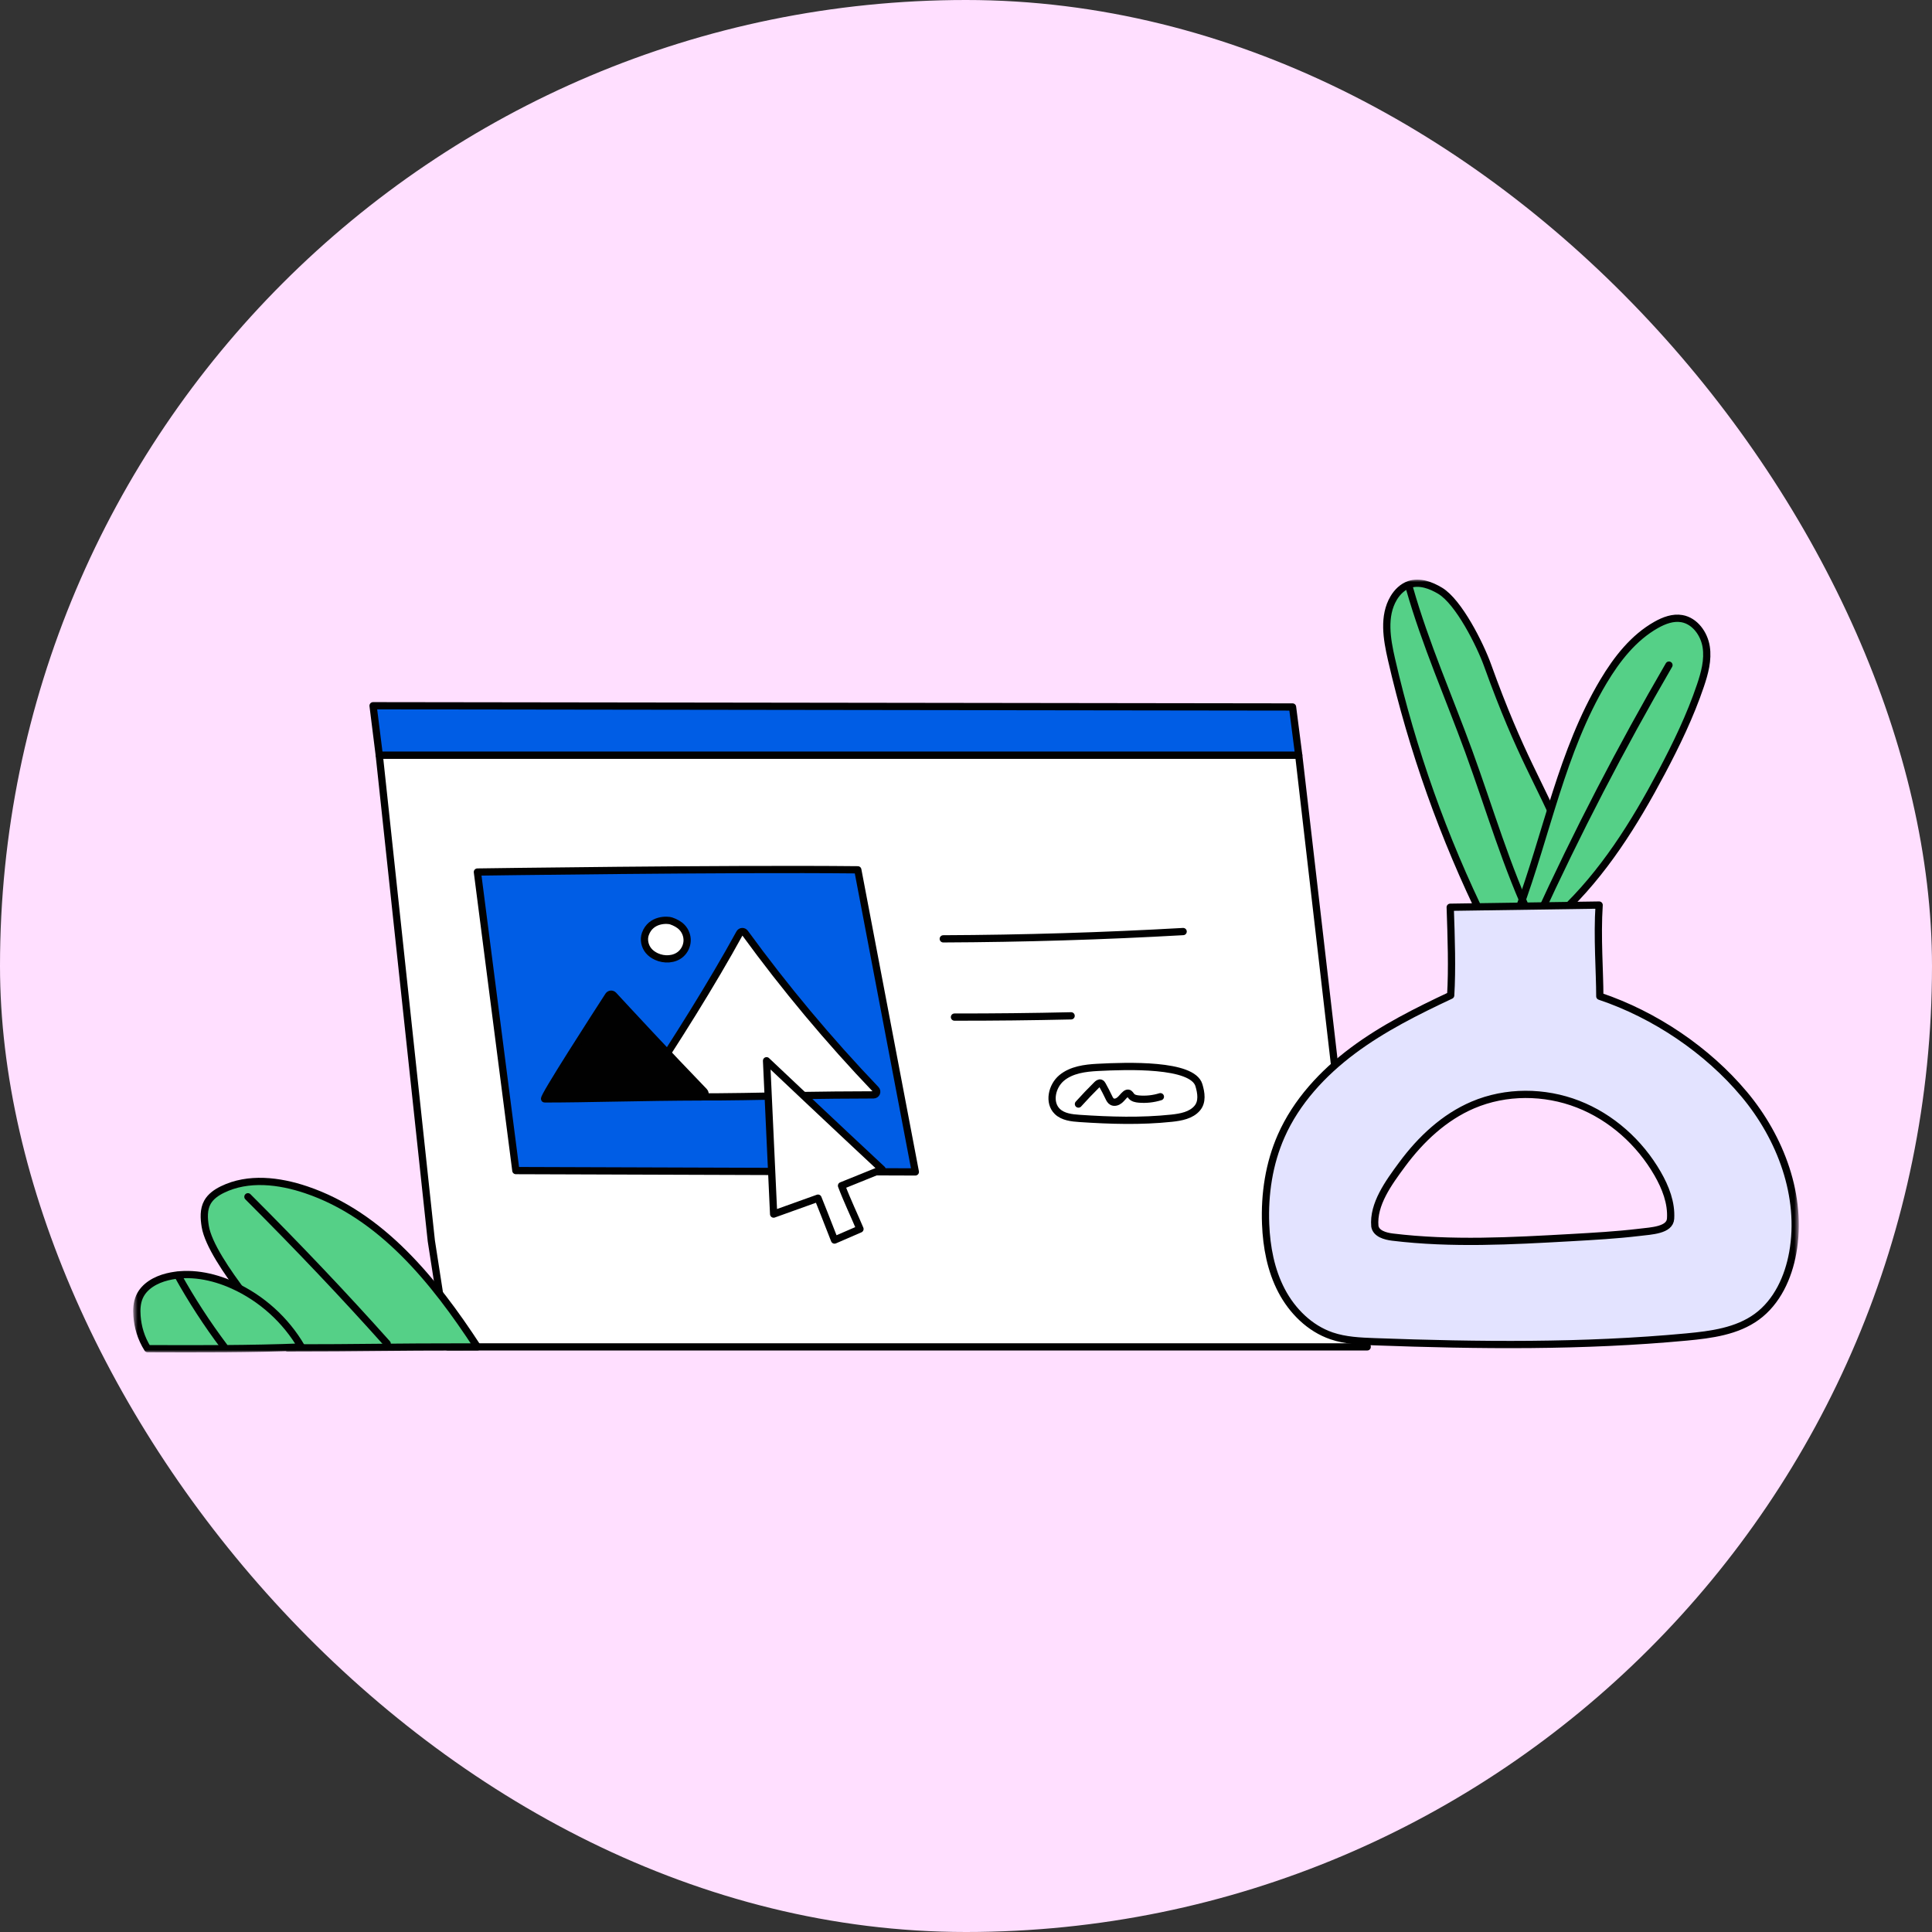
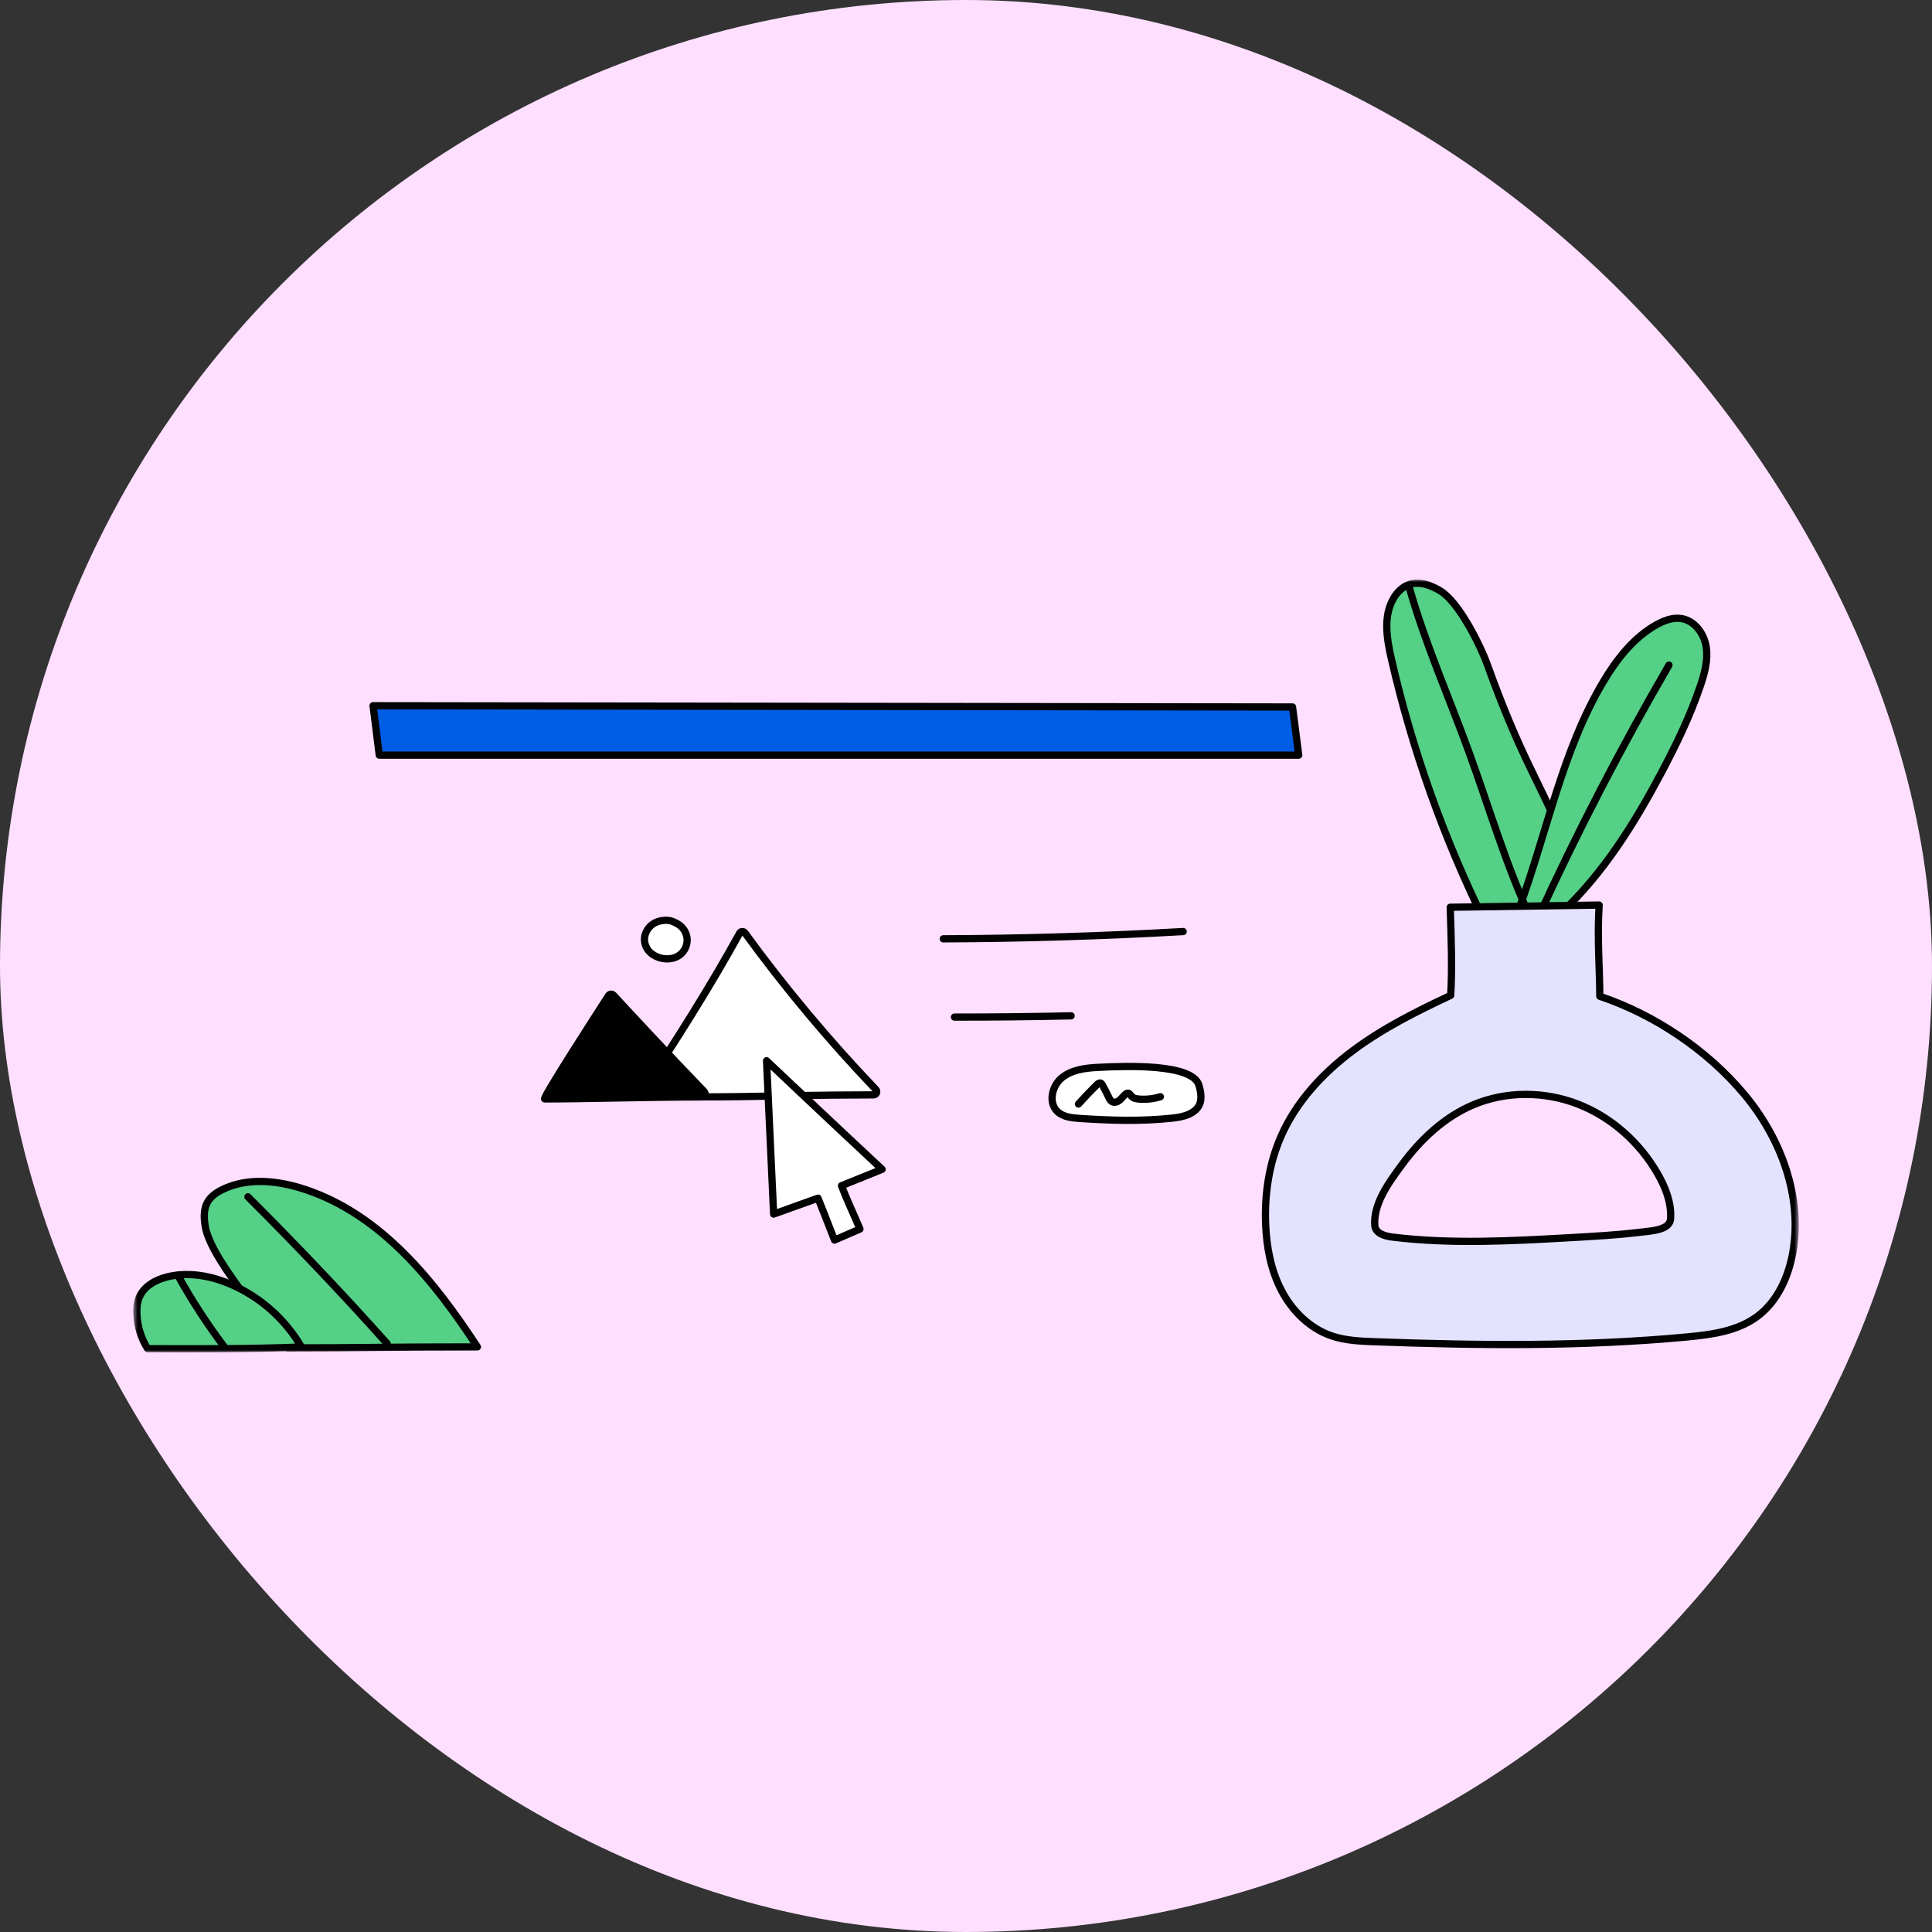
<svg xmlns="http://www.w3.org/2000/svg" width="400" height="400" viewBox="0 0 400 400" fill="none">
  <rect x="0" y="0" width="400" height="400" fill="#333333" stroke="none" />
  <rect width="400" height="400" rx="200" fill="#FFDFFF" />
  <mask id="mask0_14638_52355" style="mask-type:luminance" maskUnits="userSpaceOnUse" x="27" y="119" width="346" height="162">
    <path d="M372.423 119.998H27.576V280.002H372.423V119.998Z" fill="white" />
  </mask>
  <g mask="url(#mask0_14638_52355)">
-     <path d="M283.06 278.864H92.706L89.3 256.91L78.522 156.344H268.886L283.06 278.864Z" fill="white" stroke="#010101" stroke-width="1.5" stroke-linecap="round" stroke-linejoin="round" />
    <path d="M267.605 146.372L268.886 156.344H78.522L77.241 146.117L267.605 146.372Z" fill="#005DE5" stroke="#010101" stroke-width="1.5" stroke-linecap="round" stroke-linejoin="round" />
-     <path d="M189.511 242.634C189.511 242.634 181.27 199.279 177.598 180.085C150.131 179.802 98.84 180.547 98.84 180.547L106.802 242.357L189.511 242.634Z" fill="#005DE5" stroke="#010101" stroke-width="1.5" stroke-linecap="round" stroke-linejoin="round" />
-     <path d="M195.294 194.377C211.858 194.309 228.42 193.806 244.958 192.869L195.294 194.377Z" fill="white" />
    <path d="M195.294 194.377C211.858 194.309 228.42 193.806 244.958 192.869" stroke="#010101" stroke-width="1.5" stroke-linecap="round" stroke-linejoin="round" />
    <path d="M197.613 210.578C205.664 210.587 213.716 210.5 221.765 210.317L197.613 210.578Z" fill="white" />
    <path d="M197.613 210.578C205.664 210.587 213.716 210.5 221.765 210.317" stroke="#010101" stroke-width="1.5" stroke-linecap="round" stroke-linejoin="round" />
    <path d="M227.263 220.992C224.631 221.129 221.838 221.49 219.808 223.172C217.778 224.854 217.011 228.287 218.909 230.116C220.098 231.262 221.889 231.45 223.537 231.561C229.872 231.987 236.247 232.182 242.561 231.512C244.506 231.306 246.625 230.92 247.884 229.423C248.976 228.124 248.707 226.297 248.221 224.671C246.885 220.208 233.349 220.676 227.264 220.992H227.263Z" fill="white" stroke="#010101" stroke-width="1.5" stroke-linecap="round" stroke-linejoin="round" />
    <path d="M98.84 278.864C89.876 265.143 78.932 251.583 63.404 246.336C57.781 244.436 51.385 243.67 46.054 246.28C44.814 246.887 43.617 247.71 42.946 248.916C42.113 250.413 42.219 252.246 42.498 253.937C43.693 261.194 57.626 276.551 59.551 279.069C75.767 279.069 78.812 278.864 98.84 278.864Z" fill="#55D087" stroke="#010101" stroke-width="1.5" stroke-linecap="round" stroke-linejoin="round" />
    <path d="M62.407 278.884C59.163 273.297 54.139 268.762 48.251 266.104C44.005 264.188 39.17 263.242 34.647 264.356C32.265 264.943 29.867 266.253 28.876 268.497C28.33 269.734 28.266 271.132 28.367 272.48C28.536 274.737 29.174 277.017 30.563 279.23C41.16 279.268 51.756 279.306 62.407 278.884Z" fill="#55D087" stroke="#010101" stroke-width="1.5" stroke-linecap="round" stroke-linejoin="round" />
    <path d="M51.329 247.781C61.944 258.396 71.229 268.184 80.165 278.192L51.329 247.781Z" fill="white" />
    <path d="M51.329 247.781C61.944 258.396 71.229 268.184 80.165 278.192" stroke="#010101" stroke-width="1.5" stroke-linecap="round" stroke-linejoin="round" />
-     <path d="M36.812 264.039C39.663 269.171 42.867 274.106 46.395 278.798L36.812 264.039Z" fill="white" />
    <path d="M36.812 264.039C39.663 269.171 42.867 274.106 46.395 278.798" stroke="#010101" stroke-width="1.5" stroke-linecap="round" stroke-linejoin="round" />
    <path d="M223.28 228.582C224.513 227.213 225.784 225.879 227.093 224.582C227.305 224.372 227.589 224.145 227.87 224.245C228.05 224.309 228.158 224.487 228.251 224.653C228.707 225.468 229.136 226.299 229.536 227.144C229.707 227.505 229.894 227.893 230.244 228.087C230.741 228.364 231.381 228.137 231.817 227.772C232.253 227.407 232.574 226.918 233.012 226.555C233.175 226.42 233.376 226.298 233.585 226.331C233.892 226.38 234.043 226.718 234.246 226.953C234.616 227.382 235.227 227.499 235.791 227.548C237.288 227.678 238.811 227.512 240.245 227.063" fill="white" />
    <path d="M223.28 228.582C224.513 227.213 225.784 225.879 227.093 224.582C227.305 224.372 227.589 224.145 227.87 224.245C228.05 224.309 228.158 224.487 228.251 224.653C228.707 225.468 229.136 226.299 229.536 227.144C229.707 227.505 229.894 227.893 230.244 228.087C230.741 228.364 231.381 228.137 231.817 227.772C232.253 227.407 232.574 226.918 233.012 226.555C233.175 226.42 233.376 226.298 233.585 226.331C233.892 226.38 234.043 226.718 234.246 226.953C234.616 227.382 235.227 227.499 235.791 227.548C237.288 227.678 238.811 227.512 240.245 227.063" stroke="#010101" stroke-width="1.5" stroke-linecap="round" stroke-linejoin="round" />
    <path d="M307.401 190.797C298.892 173.524 292.397 155.26 288.089 136.492C287.119 132.265 286.328 127.546 288.547 123.819C289.293 122.567 290.397 121.477 291.778 121.011C293.911 120.29 296.256 121.159 298.184 122.322C302.038 124.648 306.447 133.469 307.974 137.705C314.937 157.018 318.764 161.866 323.682 173.734C321.54 181.397 322.046 180.392 319.905 188.054C319.669 188.897 319.411 189.78 318.79 190.397C317.968 191.213 316.719 191.371 315.566 191.485C312.225 191.816 308.287 192.596 307.401 190.796V190.797Z" fill="#55D087" stroke="#010101" stroke-width="1.5" stroke-linecap="round" stroke-linejoin="round" />
    <path d="M323.15 189.079C331.927 180.876 338.389 170.514 344.016 159.9C347.087 154.107 349.95 148.18 352.049 141.968C352.927 139.371 353.677 136.623 353.249 133.916C352.821 131.209 350.916 128.558 348.217 128.082C346.385 127.759 344.524 128.46 342.904 129.373C338.201 132.023 334.753 136.447 331.984 141.081C323.383 155.471 320.319 172.405 314.339 188.582C315.779 189.405 317.248 190.24 318.867 190.598C320.486 190.956 321.768 190.37 323.15 189.079Z" fill="#55D087" stroke="#010101" stroke-width="1.5" stroke-linecap="round" stroke-linejoin="round" />
    <path d="M318.266 190.368C326.497 172.385 335.603 154.803 345.54 137.704" stroke="#010101" stroke-width="1.5" stroke-linecap="round" stroke-linejoin="round" />
    <path d="M291.827 121.805C295.111 133.331 299.983 144.332 304.092 155.59C308.406 167.408 311.899 179.563 317.301 190.925" stroke="#010101" stroke-width="1.5" stroke-linecap="round" stroke-linejoin="round" />
    <path d="M361.097 226.526C353.505 217.466 342.651 210.102 331.222 206.268C331.222 201.239 330.649 194.018 331.085 187.383C320.807 187.534 310.529 187.686 300.251 187.837C300.468 194.21 300.684 200.582 300.35 206.078C293.314 209.382 286.312 212.879 280.085 217.531C273.858 222.183 268.394 228.082 265.255 235.192C262.74 240.888 261.791 247.207 262.035 253.428C262.222 258.19 263.12 262.997 265.334 267.217C267.547 271.437 271.176 275.035 275.685 276.576C278.534 277.55 281.592 277.68 284.601 277.791C306.138 278.582 327.745 278.821 349.203 276.808C354.29 276.331 359.62 275.631 363.743 272.615C367.934 269.548 370.259 264.465 371.172 259.352C373.25 247.716 368.69 235.585 361.098 226.525L361.097 226.526ZM345.877 252.319C345.724 254.698 341.981 254.84 339.294 255.158C334.634 255.71 329.945 255.973 325.26 256.237C312.942 256.93 300.546 257.62 288.298 256.129C286.772 255.943 284.9 255.403 284.649 253.886C284.233 249.338 287.479 244.894 290.33 241.041C294.158 235.866 299.024 231.295 304.946 228.772C311.787 225.858 319.77 225.904 326.701 228.597C333.632 231.29 339.478 236.541 343.187 242.986C344.826 245.834 346.088 249.041 345.877 252.32V252.319Z" fill="#E3E3FF" stroke="#010101" stroke-width="1.5" stroke-linecap="round" stroke-linejoin="round" />
    <path d="M133.122 225.752C139.732 215.842 147.416 203.638 153.13 193.206C153.361 192.784 153.942 192.753 154.225 193.142C162.529 204.54 171.593 215.385 181.338 225.578C181.737 225.996 181.437 226.682 180.859 226.683C157.997 226.719 147.711 227.55 133.647 226.768C133.139 226.74 132.839 226.175 133.122 225.752Z" fill="white" stroke="#010101" stroke-width="1.5" stroke-linecap="round" stroke-linejoin="round" />
    <path d="M145.791 225.994C138.645 218.617 129.378 208.606 127.012 206.044C126.72 205.728 126.217 205.775 125.983 206.136C123.537 209.915 112.175 227.519 112.773 227.519C121.353 227.519 133.215 227.137 145.316 227.105C145.897 227.103 146.195 226.412 145.791 225.994Z" fill="#010101" stroke="#010101" stroke-width="1.5" stroke-linecap="round" stroke-linejoin="round" />
    <path d="M133.62 193.358C133.199 194.517 133.494 195.89 134.279 196.84C134.709 197.36 135.278 197.754 135.89 198.038C137.521 198.795 139.611 198.714 140.962 197.527C141.736 196.847 142.216 195.844 142.261 194.815C142.306 193.786 141.915 192.745 141.203 192C140.594 191.362 139.782 190.953 138.949 190.663C138.285 190.431 134.779 190.168 133.62 193.358Z" fill="white" stroke="#010101" stroke-width="1.5" stroke-linecap="round" stroke-linejoin="round" />
    <path d="M182.626 242.093L174.228 245.489C175.389 248.57 176.8 251.479 178.048 254.455C176.291 255.216 174.535 255.978 172.778 256.739C171.489 253.369 169.36 248.067 169.36 248.067L160.171 251.363L158.706 219.616C158.706 219.616 174.412 234.465 182.626 242.093Z" fill="white" stroke="#010101" stroke-width="1.5" stroke-linecap="round" stroke-linejoin="round" />
  </g>
</svg>